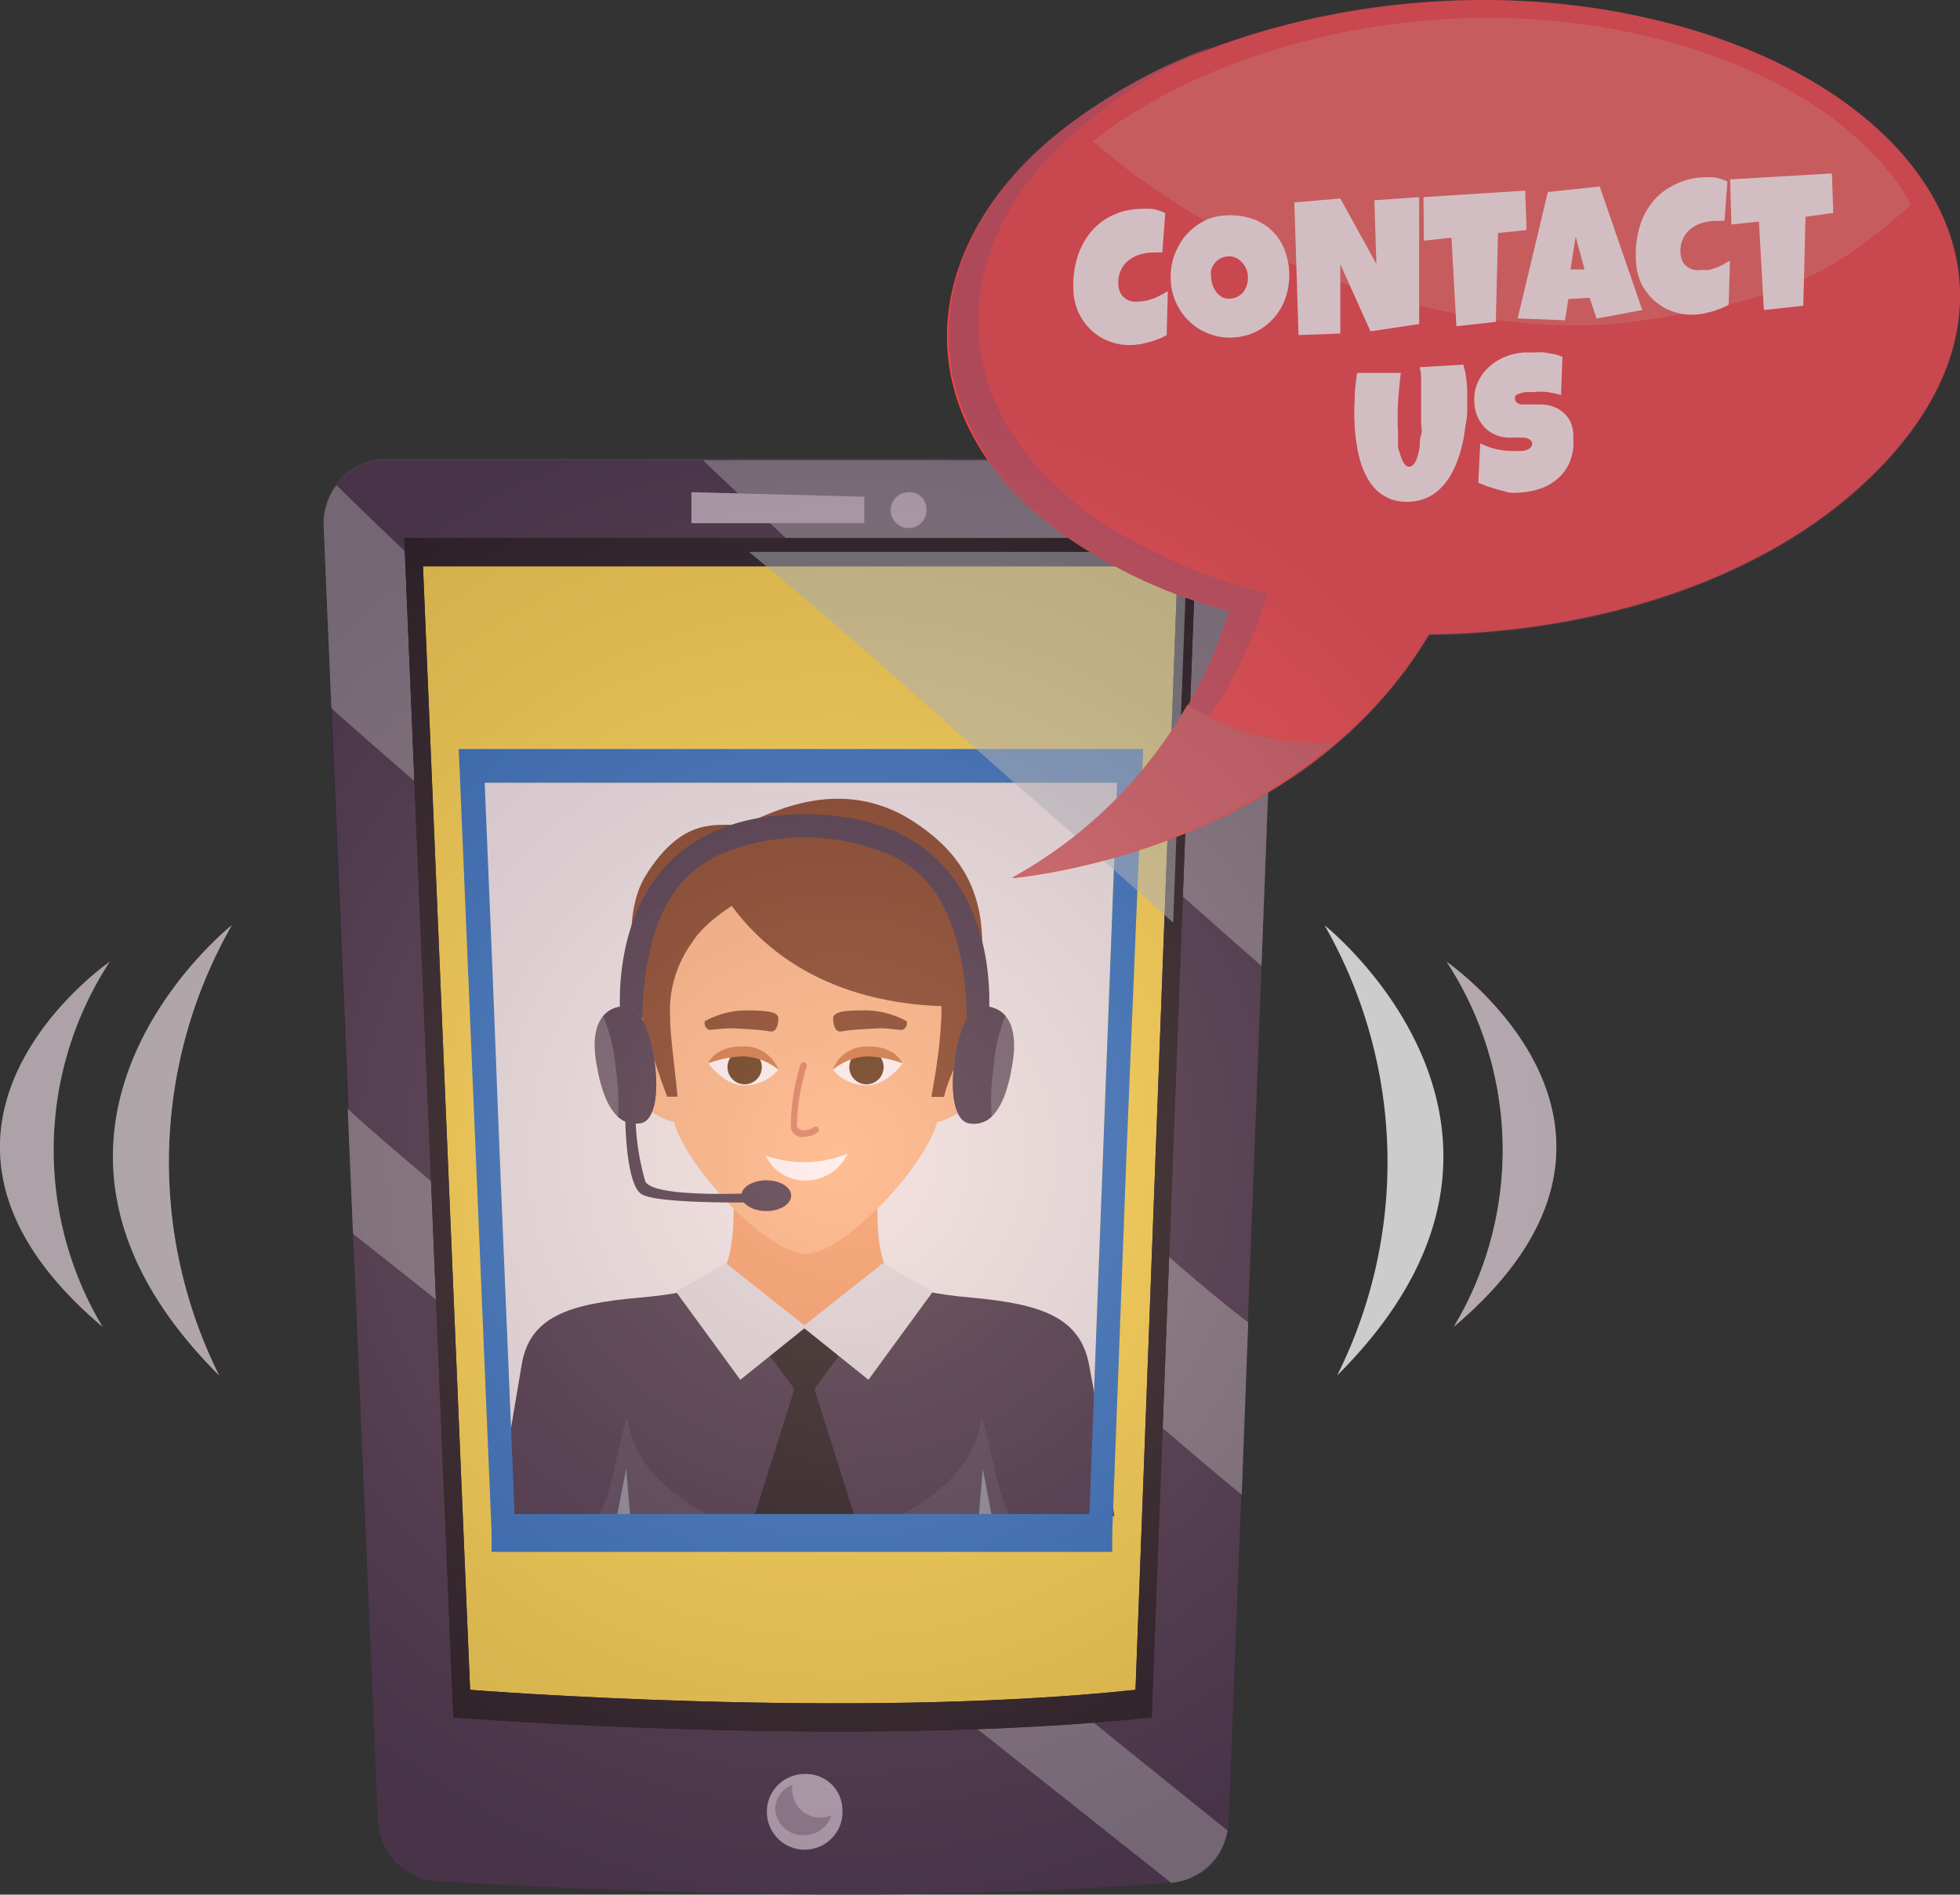
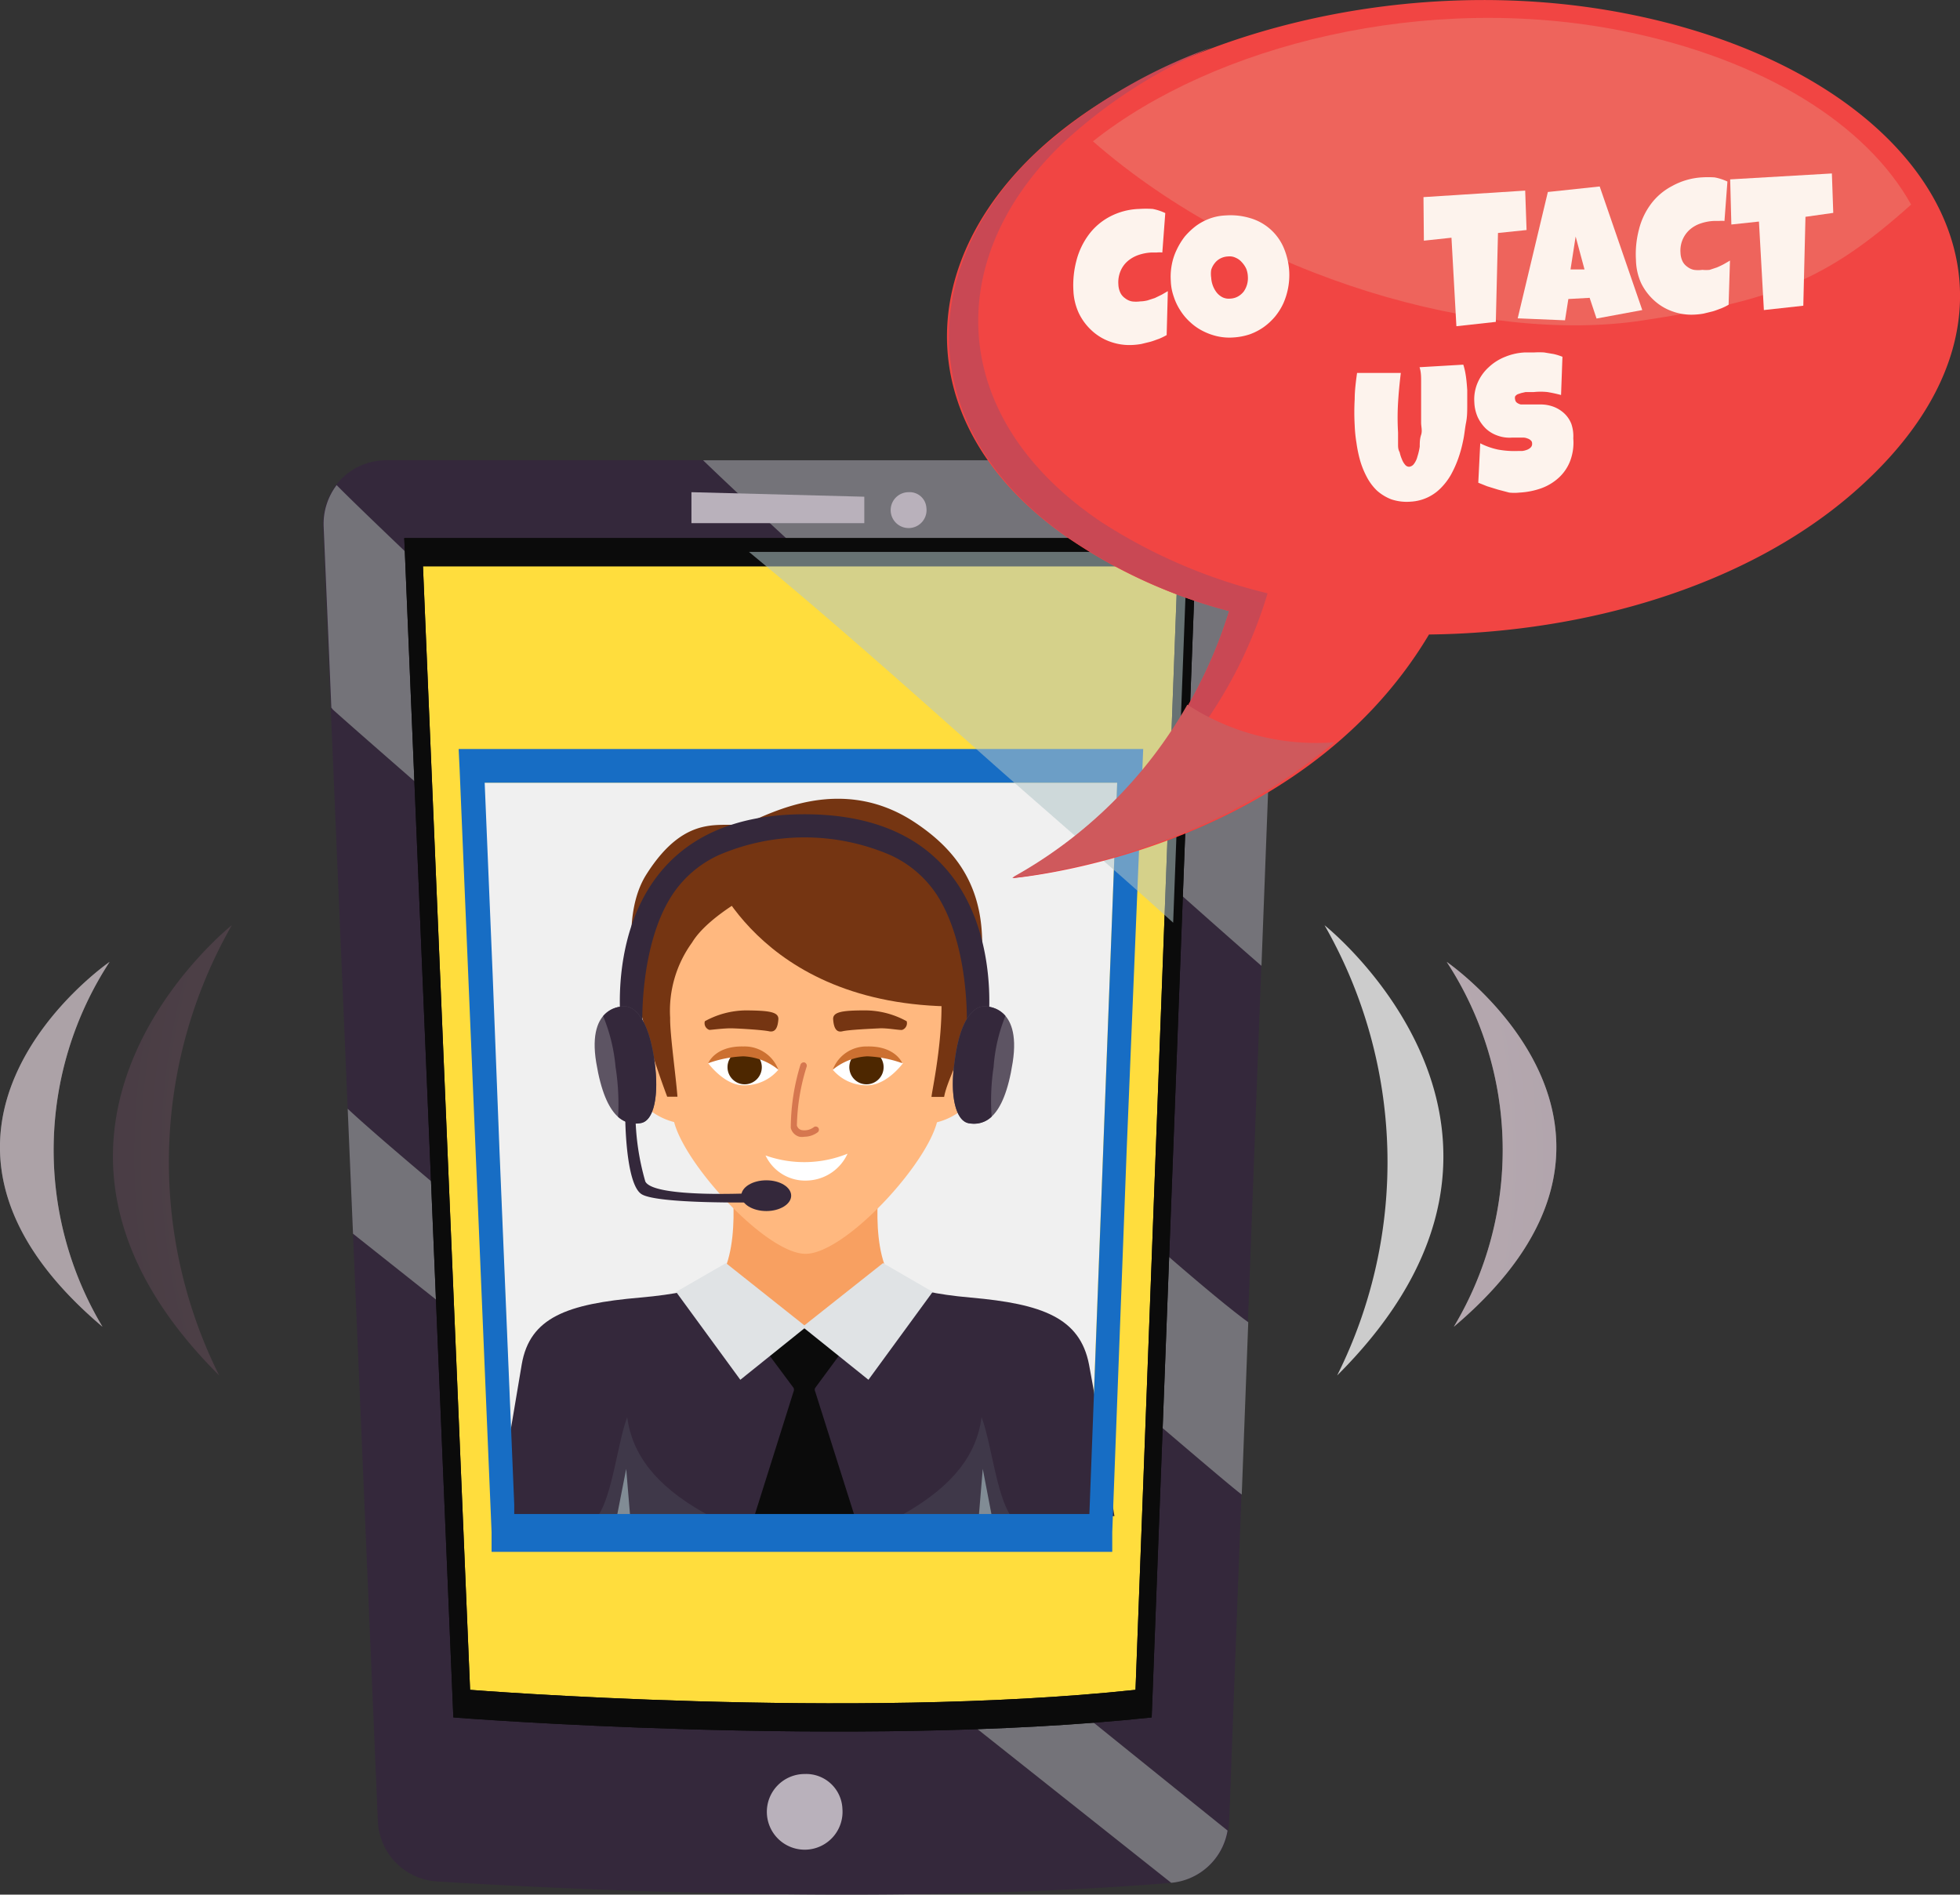
<svg xmlns="http://www.w3.org/2000/svg" xmlns:xlink="http://www.w3.org/1999/xlink" viewBox="0 0 99.44 96.12">
  <rect x="0" y="0" width="99.44" height="96.12" fill="#333333" stroke="none" />
  <defs>
    <style>.cls-1{isolation:isolate;}.cls-2{fill:#34283b;}.cls-3{fill:#8a8c8e;opacity:0.75;}.cls-22,.cls-24,.cls-3{mix-blend-mode:screen;}.cls-4{fill:#0b0b0b;}.cls-5{fill:#ffdd3d;}.cls-6{fill:#b9b1bb;}.cls-7{fill:#8d7f90;}.cls-8{fill:#f0f0f0;}.cls-9{fill:#ffb87f;}.cls-10{fill:#f8a061;}.cls-11{fill:#753512;}.cls-12{fill:#fff;}.cls-13{fill:#4d2700;}.cls-14{fill:#cc7031;}.cls-15{fill:#d6774f;}.cls-16{fill:#5d5463;}.cls-17,.cls-22,.cls-24{opacity:0.55;}.cls-17,.cls-18,.cls-25,.cls-26{mix-blend-mode:multiply;}.cls-18{fill:#74818b;}.cls-18,.cls-30{opacity:0.32;}.cls-19{fill:#e0e3e5;}.cls-20{fill:#818c95;}.cls-21{fill:#176dc4;}.cls-22{fill:#b3c7c9;}.cls-23{fill:#f14543;}.cls-24{fill:#ea7e72;}.cls-25{fill:#c94854;}.cls-26{fill:#cf595c;}.cls-27{fill:#fdf3ed;}.cls-28{fill:#c6cac6;}.cls-29{fill:#ccc;}.cls-30{mix-blend-mode:overlay;}.cls-31{fill:url(#radial-gradient);}.cls-32{fill:url(#radial-gradient-2);}.cls-33{fill:url(#radial-gradient-4);}</style>
    <radialGradient id="radial-gradient" cx="42.55" cy="58.65" r="39.12" gradientUnits="userSpaceOnUse">
      <stop offset="0" stop-color="#ffc9bd" />
      <stop offset="0.15" stop-color="#e6b2ad" />
      <stop offset="0.55" stop-color="#a87b87" />
      <stop offset="0.85" stop-color="#82596f" />
      <stop offset="1" stop-color="#734c66" />
    </radialGradient>
    <radialGradient id="radial-gradient-2" cx="42.55" cy="58.65" r="39.12" xlink:href="#radial-gradient" />
    <radialGradient id="radial-gradient-4" cx="42.55" cy="58.65" r="39.12" xlink:href="#radial-gradient" />
  </defs>
  <title>icon_Avatar</title>
  <g class="cls-1">
    <g id="Layer_2" data-name="Layer 2">
      <g id="Layer_1-2" data-name="Layer 1">
        <path class="cls-2" d="M16.39,26.71l2.78,65.66a3.2,3.2,0,0,0,3,3.08c6.56.41,23.21,1.23,37.27.07a3.22,3.22,0,0,0,2.92-3.1L64.83,26.7a3.2,3.2,0,0,0-3.18-3.35H19.57A3.21,3.21,0,0,0,16.39,26.71Z" />
        <path class="cls-3" d="M64,49l.85-22.3a3.2,3.2,0,0,0-3.18-3.35h-26C41.52,29,60.53,46,64,49Z" />
        <path class="cls-3" d="M16.89,36C20,38.82,62.12,75.3,63,75.82l.33-8.74-.19-.14c-6.94-5.19-43.53-39.7-46.06-42.33a3.25,3.25,0,0,0-.66,2.1l.39,9.19Z" />
        <path class="cls-3" d="M17.64,56.25l.27,6.34L59.42,95.52a3.19,3.19,0,0,0,2.86-2.65C61.92,92.58,23.13,61.4,17.64,56.25Z" />
        <path class="cls-4" d="M20.51,27.3,23,87.13h0s20.28,1.61,35.43,0L60.7,27.3H20.51Z" />
        <path class="cls-5" d="M21.46,28.73l2.39,57h0s19.32,1.54,33.76,0l2.14-57H21.46Z" />
        <path class="cls-6" d="M42.74,91.77A1.92,1.92,0,1,1,40.83,90,1.84,1.84,0,0,1,42.74,91.77Z" />
-         <path class="cls-7" d="M41.65,92.21a1.4,1.4,0,0,1-1.45-1.33,1.26,1.26,0,0,1,0-.33,1.34,1.34,0,0,0-.87,1.22,1.4,1.4,0,0,0,1.45,1.33,1.43,1.43,0,0,0,1.4-1A1.58,1.58,0,0,1,41.65,92.21Z" />
        <polygon class="cls-6" points="35.08 24.97 35.08 26.54 43.85 26.54 43.85 25.2 35.08 24.97" />
        <path class="cls-6" d="M47,25.76a.91.91,0,1,1-.9-.79A.85.85,0,0,1,47,25.76Z" />
        <path class="cls-4" d="M20.51,27.3,23,87.13s20.28,1.61,35.43,0L60.7,27.3Zm37.1,58.43c-14.44,1.54-33.76,0-33.76,0h0l-2.39-57H59.75Z" />
        <polygon class="cls-8" points="23.79 50.35 24.9 76.83 24.9 76.83 23.79 50.35" />
        <polygon class="cls-8" points="24.55 39.71 26.09 76.83 55.26 76.83 56.68 39.71 24.55 39.71" />
        <path class="cls-9" d="M49.93,52.85c-.43-1.32-2.14.76-2.19.82-.13.6-.29,1.19-.38,1.79s-.14,1-.21,1.55A3.32,3.32,0,0,0,49.93,52.85Z" />
        <path class="cls-9" d="M34,53.67c0-.06-1.76-2.14-2.19-.82A3.32,3.32,0,0,0,34.59,57c-.07-.5-.13-1-.21-1.55S34.13,54.27,34,53.67Z" />
        <path class="cls-10" d="M44.66,59.54l-3.79.22-3.79-.22s.64,4.14-.84,5.7c0,0,2,5.53,4.63,5.45,2.59.08,4.63-5.45,4.63-5.45C44,63.68,44.66,59.54,44.66,59.54Z" />
        <path class="cls-9" d="M48.25,46.08c-.82-1-3.39-1.91-5.27-2.47a7.22,7.22,0,0,0-4.22,0c-1.88.56-4.45,1.48-5.27,2.47-1.34,1.64.41,8.42.65,10.53s4.67,7,6.73,7,6.49-4.87,6.73-7S49.59,47.72,48.25,46.08Z" />
        <path class="cls-11" d="M46.44,41.74c-3.77-2.52-7.42-.41-8.51,0s-3-.78-5.16,2.66c-1.85,3,.22,8.93,1.08,11.24h.52c-.08-1.06-.39-3.24-.37-4a5.89,5.89,0,0,1,1.11-3.82C36,46.34,38.79,45,38.79,45c3.24-1,5.49,1.35,7.47,2.16,2.65,1.09,1,8.14,1,8.49h.64c.16-.91,1-2.25,1.52-4.56C50.53,46.31,49.34,43.67,46.44,41.74Z" />
        <path class="cls-11" d="M35.93,43.8s2.41,7.26,12.6,7.26c0,0,.73-7.17-3.71-8.41S35.93,43.8,35.93,43.8Z" />
        <path class="cls-11" d="M37.86,51.26a4.39,4.39,0,0,0-2.1.55.36.36,0,0,0,.23.44c.1,0,.75-.09,1.15-.08s1.55.08,1.88.15.44-.21.47-.6S39,51.27,37.86,51.26Z" />
        <path class="cls-11" d="M46,51.81a4.39,4.39,0,0,0-2.1-.55c-1.15,0-1.66.07-1.63.46s.14.68.47.6,1.48-.13,1.88-.15,1,.1,1.15.08A.36.36,0,0,0,46,51.81Z" />
        <path class="cls-12" d="M39.49,54.27a2.35,2.35,0,0,0-1.74-.9,2.59,2.59,0,0,0-1.82.57s.82,1.12,1.78,1.12A2.24,2.24,0,0,0,39.49,54.27Z" />
        <path class="cls-13" d="M38.65,54.13a.87.87,0,1,1-.87-.86A.87.87,0,0,1,38.65,54.13Z" />
        <path class="cls-14" d="M39.49,54.27a3,3,0,0,0-1.78-.68,6,6,0,0,0-1.78.35s.34-.88,1.78-.85A1.83,1.83,0,0,1,39.49,54.27Z" />
        <path class="cls-12" d="M42.25,54.27a2.35,2.35,0,0,1,1.74-.9,2.59,2.59,0,0,1,1.82.57S45,55.06,44,55.06A2.24,2.24,0,0,1,42.25,54.27Z" />
        <path class="cls-13" d="M43.09,54.13a.87.87,0,1,0,.87-.86A.87.87,0,0,0,43.09,54.13Z" />
        <path class="cls-14" d="M42.25,54.27A3,3,0,0,1,44,53.59a6,6,0,0,1,1.78.35s-.34-.88-1.78-.85A1.82,1.82,0,0,0,42.25,54.27Z" />
        <path class="cls-15" d="M40.81,57.67a.69.69,0,0,1-.25,0,.61.61,0,0,1-.44-.45,11,11,0,0,1,.49-3.2.18.18,0,0,1,.21-.12.18.18,0,0,1,.11.2,10.57,10.57,0,0,0-.5,3,.33.33,0,0,0,.23.23.79.79,0,0,0,.62-.14.16.16,0,1,1,.21.25A1.14,1.14,0,0,1,40.81,57.67Z" />
        <path class="cls-12" d="M43,58.53a5.86,5.86,0,0,1-4.16.09A2.22,2.22,0,0,0,41,59.89,2.33,2.33,0,0,0,43,58.53Z" />
        <path class="cls-2" d="M40.82,41.31c-10.65,0-9.32,10.58-9.32,10.58h1.09s-.13-4,1.53-6.51a5.6,5.6,0,0,1,2.35-2,11,11,0,0,1,8.7,0,5.6,5.6,0,0,1,2.35,2c1.66,2.55,1.53,6.51,1.53,6.51h1.09S51.47,41.31,40.82,41.31Z" />
        <path class="cls-16" d="M31.67,51.06s-1.91-.12-1.42,2.85,1.53,3.17,2.24,3.07.95-1.47.72-3.12C32.8,50.87,31.67,51.06,31.67,51.06Z" />
        <path class="cls-2" d="M31.67,51.06a1.38,1.38,0,0,0-1.07.49,8.77,8.77,0,0,1,.63,2.58,12.07,12.07,0,0,1,.13,2.53,1.3,1.3,0,0,0,1.13.32c.71-.09.95-1.47.72-3.12C32.8,50.87,31.67,51.06,31.67,51.06Z" />
        <path class="cls-16" d="M49.93,51.06s1.91-.14,1.45,2.83-1.49,3.19-2.2,3.1-1-1.46-.75-3.12C48.8,50.89,49.93,51.06,49.93,51.06Z" />
        <path class="cls-2" d="M49.93,51.06a1.38,1.38,0,0,1,1.08.48,8.5,8.5,0,0,0-.6,2.59,11.56,11.56,0,0,0-.1,2.52,1.28,1.28,0,0,1-1.13.34c-.71-.09-1-1.46-.75-3.12C48.8,50.89,49.93,51.06,49.93,51.06Z" />
        <path class="cls-2" d="M31.72,56.59s0,3.5.84,4S38.3,61,38.3,61v-.47s-5.13.27-5.56-.59a12.71,12.71,0,0,1-.5-3.33Z" />
        <path class="cls-2" d="M40.14,60.66c0,.43-.57.78-1.26.78s-1.27-.35-1.27-.78.57-.78,1.27-.78S40.14,60.23,40.14,60.66Z" />
        <path class="cls-2" d="M55.25,69.22c-.46-2.36-2.36-3.07-6-3.39s-4.07-1.08-4.07-1.08l-4.32,3.88-4.17-3.88s-.53.76-4.22,1.08-5.59,1-6,3.39-1.29,7.7-1.29,7.7H56.54S55.7,71.57,55.25,69.22Z" />
        <g class="cls-17">
          <path class="cls-18" d="M31.82,71.9c-.47,1.23-.75,3.95-1.48,5H36l-.35-.19C33.27,75.35,32.08,73.8,31.82,71.9Z" />
          <path class="cls-18" d="M49.8,71.9c-.25,1.9-1.44,3.45-3.82,4.83l-.35.19h5.66C50.55,75.85,50.28,73.13,49.8,71.9Z" />
        </g>
        <path class="cls-4" d="M38.27,76.92h5.09l-2-6.32a.2.2,0,0,1,0-.19l1.35-1.83a.21.21,0,0,0-.07-.32l-.89-1H39.89l-.92,1a.23.23,0,0,0-.07.32l1.36,1.83a.22.22,0,0,1,0,.19Z" />
        <polygon class="cls-19" points="47.32 65.54 44.8 64.08 40.81 67.24 36.83 64.08 34.3 65.54 37.56 70 40.81 67.39 44.06 70 47.32 65.54" />
        <polygon class="cls-20" points="31.97 76.92 31.77 74.52 31.3 76.92 31.97 76.92" />
        <polygon class="cls-20" points="50.32 76.92 49.86 74.52 49.66 76.92 50.32 76.92" />
        <path class="cls-21" d="M23.27,38l.05,1.06h0l1.62,38.67h0l0,1H56.43l0-1h0l.73-19.35h0L58,38Zm32,38.81H26.09l0-.47-.75-18h0L25,49.57l-.41-9.86H56.68Z" />
        <path class="cls-22" d="M49.44,37.92c3.26,2.91,6.72,5.85,10.08,8.89L60.23,28H38C41.88,31.2,45.58,34.48,49.44,37.92Z" />
        <path class="cls-23" d="M72.5,32.19c8-.09,16.13-2.48,21.55-7.21C105.23,15.21,97.87,3.71,82.56.7c-11.5-2.27-24,1.22-30.18,7.21s-5.88,14,1.72,19.32A26.17,26.17,0,0,0,62.36,31a23.35,23.35,0,0,1-11,13.55S65.83,43.38,72.5,32.19Z" />
        <path class="cls-24" d="M83.32,16.26c6.62-1,9.31-2,13.64-5.88C94.7,6.31,89.45,3,82.33,1.57c-10-2-20.73.72-26.88,5.6C63.45,14.16,75.39,17.47,83.32,16.26Z" />
        <path class="cls-25" d="M61.79,41.43a33.09,33.09,0,0,1-8.41,2.2A22.93,22.93,0,0,0,64.31,30.1a27.29,27.29,0,0,1-8.44-3.62c-7.8-5.24-8.08-13.31-2-19.17a25.58,25.58,0,0,1,7.6-4.9,26.4,26.4,0,0,0-9.06,5.5c-6,5.85-5.88,14,1.72,19.32A26.17,26.17,0,0,0,62.36,31a23.35,23.35,0,0,1-11,13.55A32.77,32.77,0,0,0,61.79,41.43Z" />
        <path class="cls-26" d="M67.69,37.66a12,12,0,0,1-7.45-1.91,23,23,0,0,1-8.85,8.75h.07l.14,0h0a33.58,33.58,0,0,0,10.16-3h0A29,29,0,0,0,67.69,37.66Z" />
        <path class="cls-27" d="M59.12,10.81l-.15,2a1.35,1.35,0,0,0-.28,0h-.27a2.41,2.41,0,0,0-.67.13,1.69,1.69,0,0,0-.54.31,1.36,1.36,0,0,0-.36.5,1.48,1.48,0,0,0-.11.68,1.08,1.08,0,0,0,.1.42.73.73,0,0,0,.24.28.82.82,0,0,0,.34.16,1.53,1.53,0,0,0,.43,0,1.64,1.64,0,0,0,.37-.05l.37-.12.35-.17.31-.18L59.19,17a3.54,3.54,0,0,1-.39.19c-.15.05-.29.11-.44.15l-.45.11a3.56,3.56,0,0,1-.43.05,2.87,2.87,0,0,1-1.14-.16,2.7,2.7,0,0,1-.94-.56,2.91,2.91,0,0,1-.66-.88,3,3,0,0,1-.28-1.13,4.89,4.89,0,0,1,.15-1.54,3.8,3.8,0,0,1,.61-1.3A3.17,3.17,0,0,1,56.29,11a3.41,3.41,0,0,1,1.51-.4,5.19,5.19,0,0,1,.68,0A2.61,2.61,0,0,1,59.12,10.81Z" />
        <path class="cls-27" d="M65.41,13.79a3.57,3.57,0,0,1-.3,1.6,3.13,3.13,0,0,1-.42.67,3.17,3.17,0,0,1-.57.53,3,3,0,0,1-.71.37,3.21,3.21,0,0,1-.83.16,2.79,2.79,0,0,1-.82-.06,3.12,3.12,0,0,1-.74-.27,2.74,2.74,0,0,1-.63-.44,2.84,2.84,0,0,1-.5-.59,2.91,2.91,0,0,1-.34-.71,2.64,2.64,0,0,1-.15-.8,3.21,3.21,0,0,1,.05-.82,3,3,0,0,1,.25-.76,3.54,3.54,0,0,1,.41-.67,3.64,3.64,0,0,1,.57-.54,2.86,2.86,0,0,1,.69-.37,2.65,2.65,0,0,1,.81-.16,3.44,3.44,0,0,1,1.26.14,2.65,2.65,0,0,1,1.68,1.48A3.64,3.64,0,0,1,65.41,13.79Zm-2.1.24a1.23,1.23,0,0,0-.08-.39A1.25,1.25,0,0,0,63,13.3a.84.84,0,0,0-.3-.22.7.7,0,0,0-.39-.07.93.93,0,0,0-.39.1.85.85,0,0,0-.29.24,1,1,0,0,0-.18.34,1.3,1.3,0,0,0,0,.4,1.36,1.36,0,0,0,.08.39,1.31,1.31,0,0,0,.19.35.91.91,0,0,0,.3.25.72.72,0,0,0,.39.07.88.88,0,0,0,.4-.11,1,1,0,0,0,.29-.25,1.18,1.18,0,0,0,.21-.76Z" />
-         <path class="cls-27" d="M72,10l0,6.44-2.47.37L68,13.4v3.52L65.88,17l-.21-6.73L68,10.07l1.83,3.32-.1-3.23Z" />
        <path class="cls-27" d="M77.38,9.67l.07,2L76,11.82l-.11,4.51-2,.22-.25-4.49-1.4.15L72.22,10Z" />
-         <path class="cls-27" d="M83.32,15.73,81,16.16l-.35-1.05-1.08.06-.17,1.08L77,16.15l1.53-6.41,2.63-.28Zm-2.93-2.06L79.94,12l-.26,1.67Z" />
+         <path class="cls-27" d="M83.32,15.73,81,16.16l-.35-1.05-1.08.06-.17,1.08L77,16.15l1.53-6.41,2.63-.28Zm-2.93-2.06L79.94,12l-.26,1.67" />
        <path class="cls-27" d="M87.64,9.21l-.15,2a1.35,1.35,0,0,0-.28,0h-.27a2.41,2.41,0,0,0-.67.13,1.59,1.59,0,0,0-.54.31,1.42,1.42,0,0,0-.47,1.18,1.08,1.08,0,0,0,.1.42.73.73,0,0,0,.24.28.82.82,0,0,0,.34.16,1.53,1.53,0,0,0,.43,0,1.64,1.64,0,0,0,.37,0l.36-.12a4,4,0,0,0,.36-.17l.31-.18-.07,2.24a2.83,2.83,0,0,1-.39.19c-.14.05-.28.11-.43.15l-.45.11a3.49,3.49,0,0,1-.44.05,2.82,2.82,0,0,1-1.13-.16,2.7,2.7,0,0,1-.94-.56,2.91,2.91,0,0,1-.66-.88A3,3,0,0,1,83,13.19a4.89,4.89,0,0,1,.15-1.54,3.62,3.62,0,0,1,.61-1.3,3.17,3.17,0,0,1,1.07-.91A3.55,3.55,0,0,1,86.32,9a5,5,0,0,1,.67,0A2.69,2.69,0,0,1,87.64,9.21Z" />
        <path class="cls-27" d="M92.94,8.8l.07,2L91.6,11l-.11,4.51-2,.22-.25-4.49-1.4.15L87.78,9.1Z" />
        <path class="cls-27" d="M74.44,19.79c0,.23,0,.49,0,.77s0,.58-.06.88-.08.61-.15.92a6.39,6.39,0,0,1-.25.91,5.54,5.54,0,0,1-.37.82,3.22,3.22,0,0,1-.52.68,2.31,2.31,0,0,1-1.51.68,2.46,2.46,0,0,1-1-.12,2.4,2.4,0,0,1-.72-.44,2.69,2.69,0,0,1-.51-.68,4.38,4.38,0,0,1-.34-.83,6.67,6.67,0,0,1-.19-.91,7.06,7.06,0,0,1-.09-.89,11.8,11.8,0,0,1,0-1.33c0-.44.06-.89.12-1.33l2.22,0c-.06.5-.11,1-.14,1.51a12.68,12.68,0,0,0,0,1.51c0,.06,0,.14,0,.24s0,.23,0,.36,0,.26.08.4a2,2,0,0,0,.12.37.88.88,0,0,0,.16.27.26.26,0,0,0,.21.1.35.35,0,0,0,.24-.15,1,1,0,0,0,.17-.36,3.19,3.19,0,0,0,.12-.51c0-.19,0-.39.07-.6s0-.41,0-.62,0-.39,0-.57,0-.34,0-.47,0-.24,0-.31c0-.24,0-.49,0-.73s0-.49-.08-.73l2.22-.13C74.37,18.9,74.41,19.34,74.44,19.79Z" />
        <path class="cls-27" d="M79.82,22.24a2.63,2.63,0,0,1-.16,1.15,2.24,2.24,0,0,1-.57.84,2.65,2.65,0,0,1-.89.54,3.91,3.91,0,0,1-1.11.22,2.37,2.37,0,0,1-.52,0L76,24.84l-.55-.17L75,24.49l.1-2a3.62,3.62,0,0,0,.91.32,4.62,4.62,0,0,0,1,.07l.22,0a1.05,1.05,0,0,0,.24-.06.52.52,0,0,0,.19-.12.25.25,0,0,0,.07-.21.18.18,0,0,0-.07-.15.38.38,0,0,0-.15-.09.65.65,0,0,0-.21-.05l-.22,0h-.36a1.77,1.77,0,0,1-.74-.1,1.66,1.66,0,0,1-.6-.36,2,2,0,0,1-.41-.58,2.06,2.06,0,0,1-.17-.75,2.13,2.13,0,0,1,.17-1,2.29,2.29,0,0,1,.56-.78,2.61,2.61,0,0,1,.84-.53,3,3,0,0,1,1-.22h.47a4.19,4.19,0,0,1,.5,0l.48.08a3,3,0,0,1,.45.14l-.07,1.94a7,7,0,0,0-.69-.15,3.25,3.25,0,0,0-.69,0H77.6l-.2,0-.22.05L77,20a.35.35,0,0,0-.13.11.29.29,0,0,0,0,.16.24.24,0,0,0,.09.16.53.53,0,0,0,.2.09l.25,0h.28l.26,0h.19a1.85,1.85,0,0,1,.69.12,1.66,1.66,0,0,1,.54.34,1.45,1.45,0,0,1,.35.52A1.93,1.93,0,0,1,79.82,22.24Z" />
        <path class="cls-28" d="M5.2,67.31A17.46,17.46,0,0,1,5.56,48.8S-6.71,57.24,5.2,67.31Z" />
-         <path class="cls-28" d="M11.12,69.78a24.23,24.23,0,0,1,.64-22.84S-1.37,57.34,11.12,69.78Z" />
        <path class="cls-29" d="M73.76,67.31A17.46,17.46,0,0,0,73.4,48.8S85.67,57.24,73.76,67.31Z" />
        <path class="cls-29" d="M67.84,69.78a24.2,24.2,0,0,0-.64-22.84S80.33,57.34,67.84,69.78Z" />
        <g class="cls-30">
-           <path class="cls-31" d="M82.56.7a39.62,39.62,0,0,0-21.81,2l.69-.33a27.69,27.69,0,0,0-7.73,4.34l-.16.12c-.4.34-.8.68-1.17,1-4.7,4.56-5.63,10.51-2.21,15.44H19.57a3.16,3.16,0,0,0-2.52,1.27h0l-.08.12a1.76,1.76,0,0,0-.14.23,1.68,1.68,0,0,0-.15.3,2.29,2.29,0,0,0-.1.23c0,.13-.07.26-.1.39a1.17,1.17,0,0,0-.05.2,3.33,3.33,0,0,0,0,.63l1.25,29.54h0L17.72,58l1.45,34.36a3.2,3.2,0,0,0,3,3.08c6.56.41,23.21,1.23,37.27.07a3.45,3.45,0,0,0,.56-.1l.2-.07c.1,0,.21-.07.31-.12l.24-.13L61,95a2.43,2.43,0,0,0,.25-.2l.15-.13.24-.27.09-.12a4,4,0,0,0,.23-.34l0-.08c.07-.14.13-.28.19-.42s0,0,0-.05a3.49,3.49,0,0,0,.19-.93l2-52.22a23.21,23.21,0,0,0,8.18-8c8-.09,16.13-2.48,21.55-7.21C105.23,15.21,97.87,3.71,82.56.7Z" />
          <path class="cls-32" d="M5.2,67.31A17.46,17.46,0,0,1,5.56,48.8S-6.71,57.24,5.2,67.31Z" />
          <path class="cls-31" d="M11.12,69.78a24.23,24.23,0,0,1,.64-22.84S-1.37,57.34,11.12,69.78Z" />
          <path class="cls-33" d="M73.4,48.8a17.46,17.46,0,0,1,.36,18.51C85.67,57.24,73.4,48.8,73.4,48.8Z" />
          <path class="cls-33" d="M67.2,46.94a24.2,24.2,0,0,1,.64,22.84C80.33,57.34,67.2,46.94,67.2,46.94Z" />
        </g>
      </g>
    </g>
  </g>
</svg>